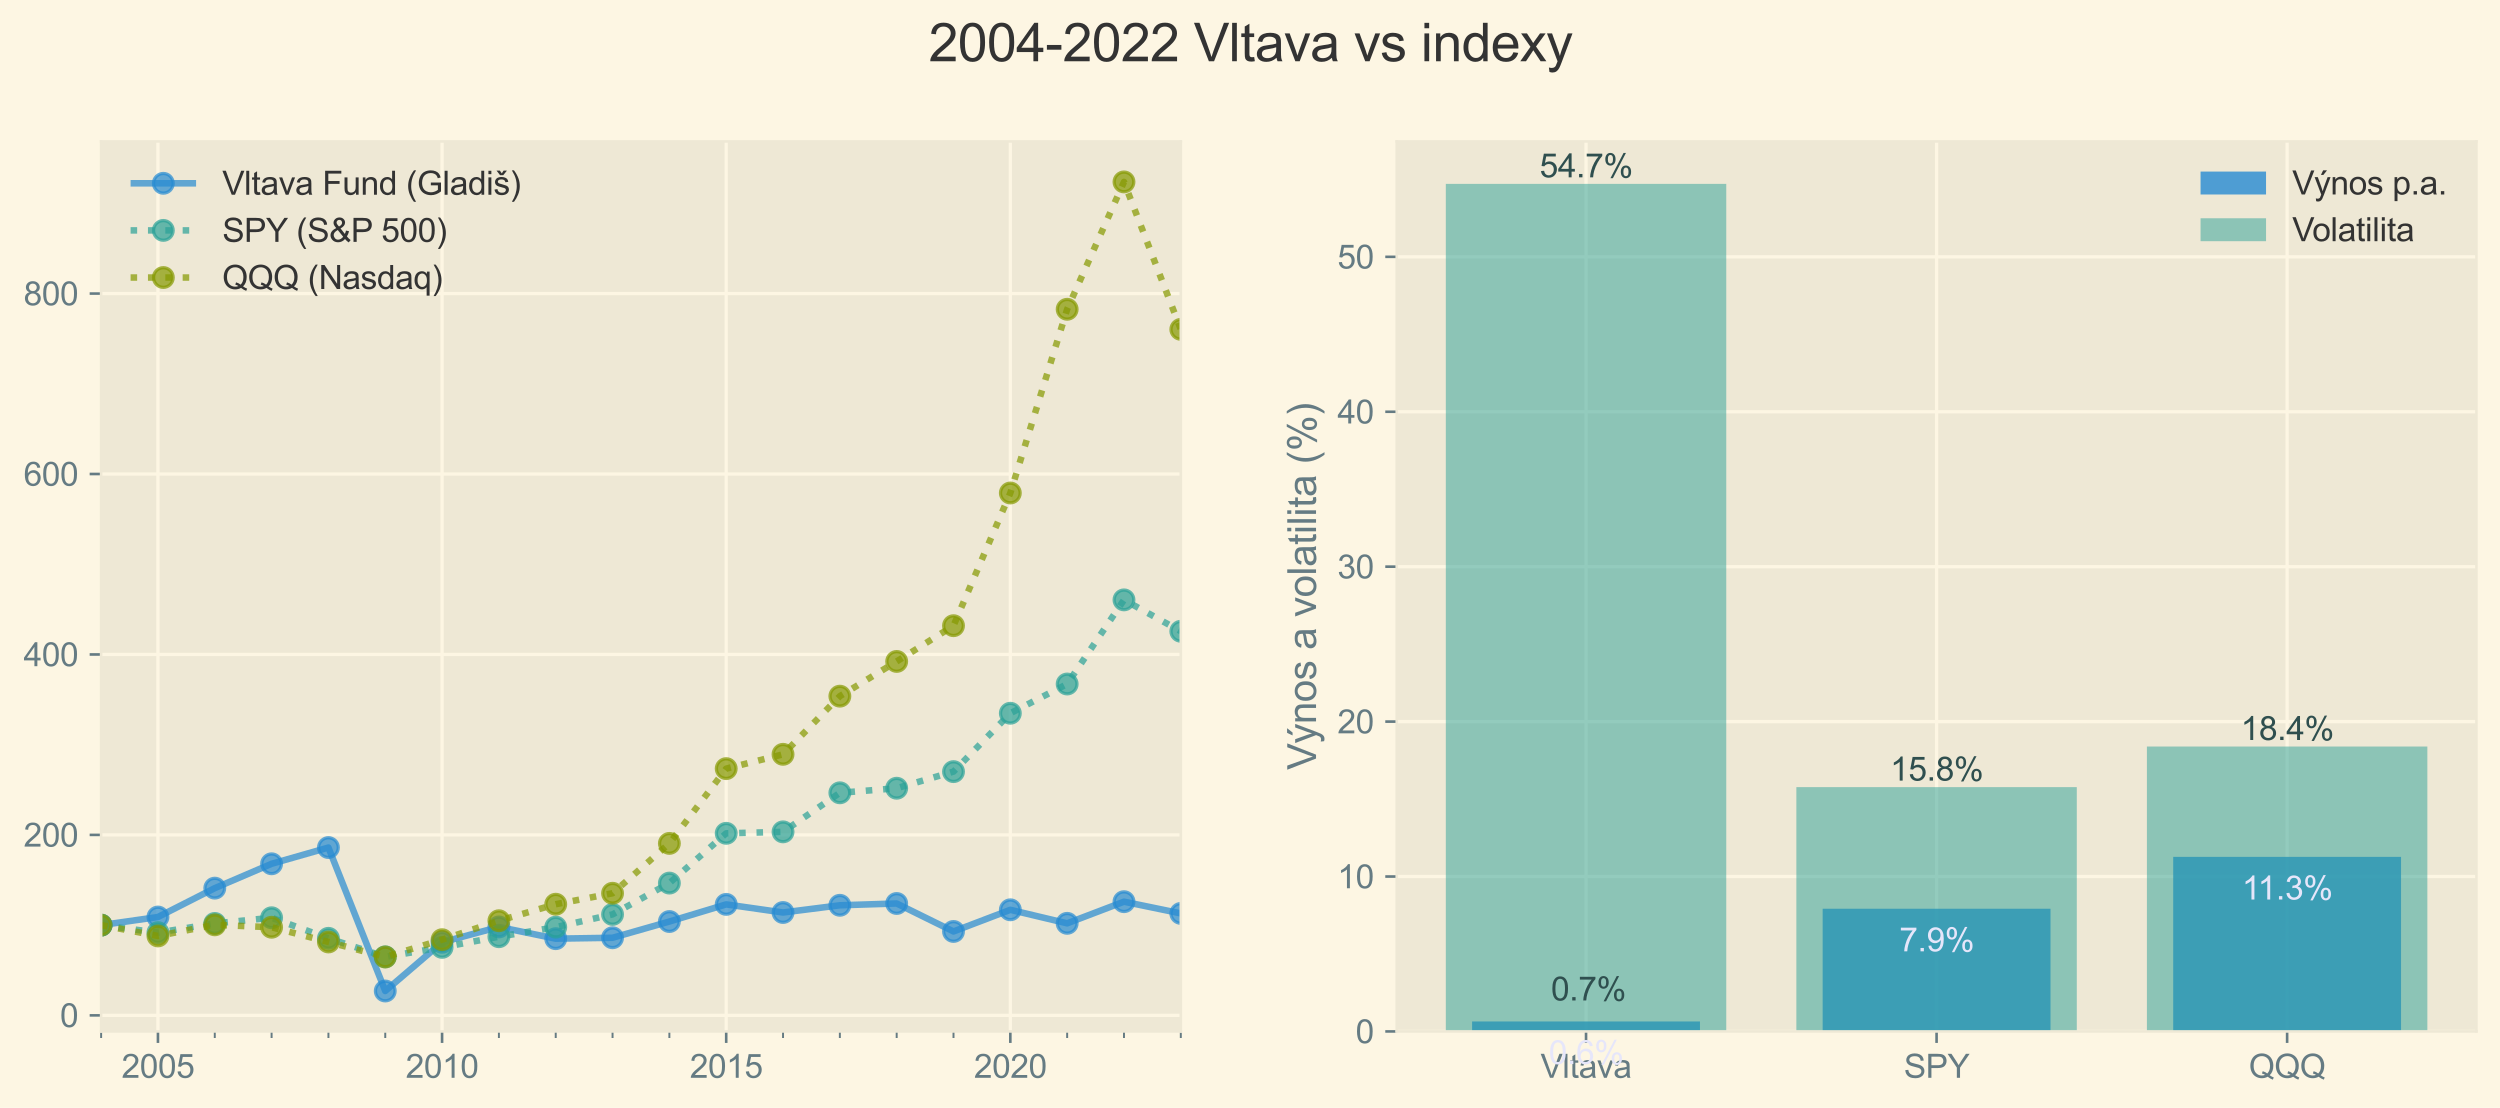
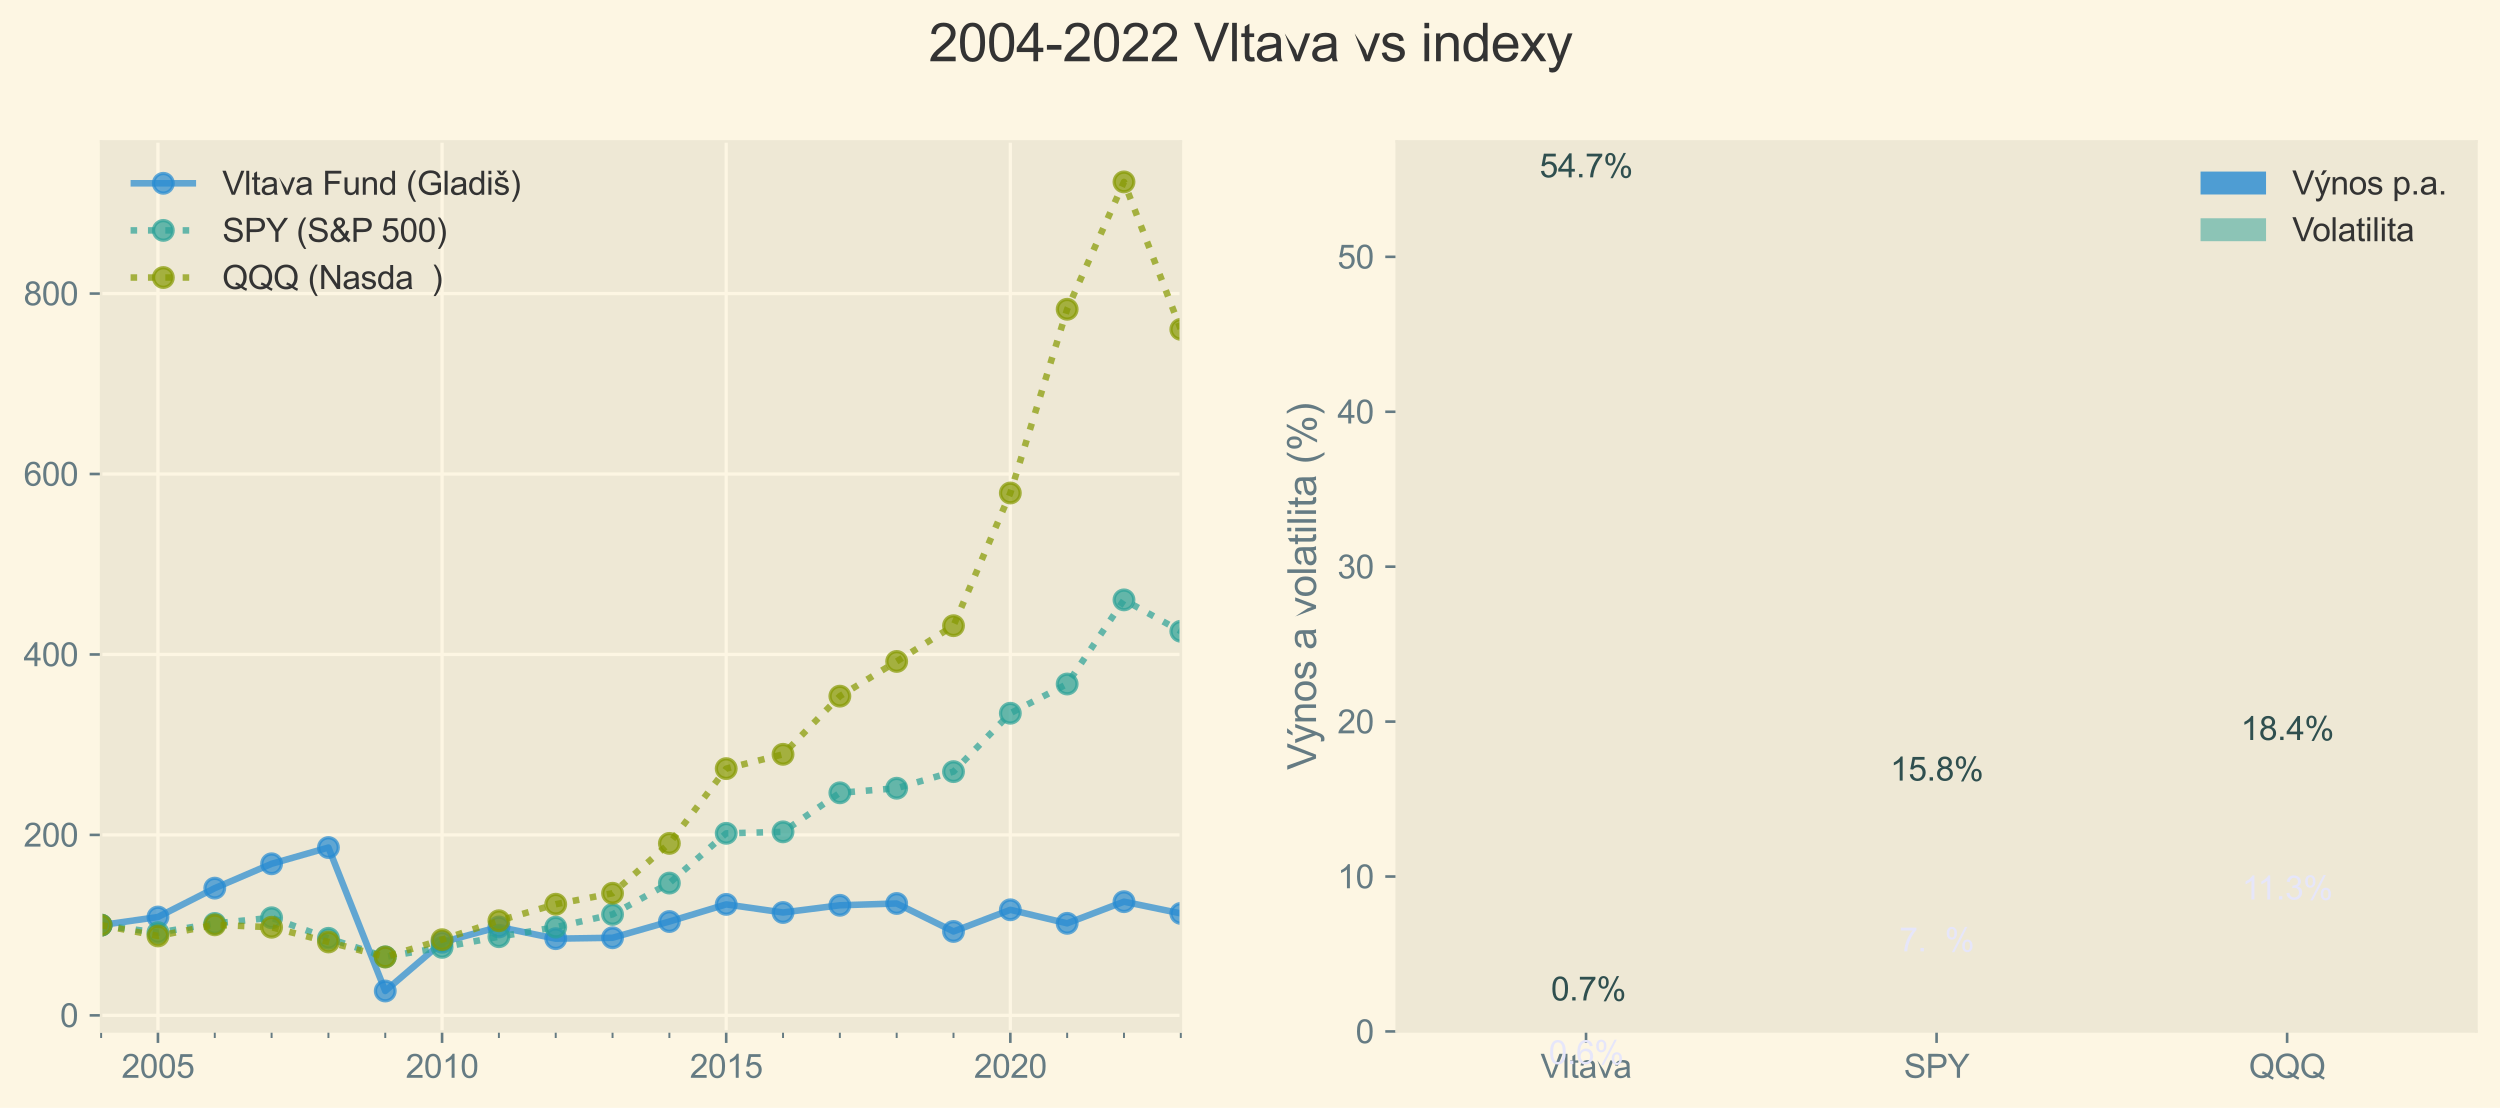
<svg xmlns="http://www.w3.org/2000/svg" xmlns:xlink="http://www.w3.org/1999/xlink" height="338.345pt" version="1.1" viewBox="0 0 763.483 338.345" width="763.483pt">
  <defs>
    <style type="text/css">*{stroke-linecap:butt;stroke-linejoin:round;}</style>
  </defs>
  <g id="figure_1">
    <g id="patch_1">
      <path d="M 0 338.345 L 763.483 338.345 L 763.483 0 L 0 0 z " style="fill:#fdf6e3;" />
    </g>
    <g id="axes_1">
      <g id="patch_2">
        <path d="M 30.883 315 L 360.61 315 L 360.61 43.2 L 30.883 43.2 z " style="fill:#eee8d5;" />
      </g>
      <g id="matplotlib.axis_1">
        <g id="xtick_1">
          <g id="line2d_1">
            <path clip-path="url(#pca4ab2692b)" d="M 48.237 315 L 48.237 43.2 " style="fill:none;stroke:#fdf6e3;" />
          </g>
          <g id="line2d_2">
            <defs>
              <path d="M 0 0 L 0 3.5 " id="m0dde26b089" style="stroke:#657b83;stroke-width:0.8;" />
            </defs>
            <g>
              <use style="fill:#657b83;stroke:#657b83;stroke-width:0.8;" x="48.237" xlink:href="#m0dde26b089" y="315" />
            </g>
          </g>
          <g id="text_1">
            <g style="fill:#657b83;" transform="translate(37.115 329.158)scale(0.1 -0.1)">
              <defs>
                <path d="M 3222 541 L 3222 0 L 194 0 Q 188 203 259 391 Q 375 700 629 1000 Q 884 1300 1366 1694 Q 2113 2306 2375 2664 Q 2638 3022 2638 3341 Q 2638 3675 2398 3904 Q 2159 4134 1775 4134 Q 1369 4134 1125 3890 Q 881 3647 878 3216 L 300 3275 Q 359 3922 746 4261 Q 1134 4600 1788 4600 Q 2447 4600 2831 4234 Q 3216 3869 3216 3328 Q 3216 3053 3103 2787 Q 2991 2522 2730 2228 Q 2469 1934 1863 1422 Q 1356 997 1212 845 Q 1069 694 975 541 L 3222 541 z " id="ArialMT-32" transform="scale(0.016)" />
                <path d="M 266 2259 Q 266 3072 433 3567 Q 600 4063 929 4331 Q 1259 4600 1759 4600 Q 2128 4600 2406 4451 Q 2684 4303 2865 4023 Q 3047 3744 3150 3342 Q 3253 2941 3253 2259 Q 3253 1453 3087 958 Q 2922 463 2592 192 Q 2263 -78 1759 -78 Q 1097 -78 719 397 Q 266 969 266 2259 z M 844 2259 Q 844 1131 1108 757 Q 1372 384 1759 384 Q 2147 384 2411 759 Q 2675 1134 2675 2259 Q 2675 3391 2411 3762 Q 2147 4134 1753 4134 Q 1366 4134 1134 3806 Q 844 3388 844 2259 z " id="ArialMT-30" transform="scale(0.016)" />
                <path d="M 266 1200 L 856 1250 Q 922 819 1161 601 Q 1400 384 1738 384 Q 2144 384 2425 690 Q 2706 997 2706 1503 Q 2706 1984 2436 2262 Q 2166 2541 1728 2541 Q 1456 2541 1237 2417 Q 1019 2294 894 2097 L 366 2166 L 809 4519 L 3088 4519 L 3088 3981 L 1259 3981 L 1013 2750 Q 1425 3038 1878 3038 Q 2478 3038 2890 2622 Q 3303 2206 3303 1553 Q 3303 931 2941 478 Q 2500 -78 1738 -78 Q 1113 -78 717 272 Q 322 622 266 1200 z " id="ArialMT-35" transform="scale(0.016)" />
              </defs>
              <use xlink:href="#ArialMT-32" />
              <use x="55.615" xlink:href="#ArialMT-30" />
              <use x="111.23" xlink:href="#ArialMT-30" />
              <use x="166.846" xlink:href="#ArialMT-35" />
            </g>
          </g>
        </g>
        <g id="xtick_2">
          <g id="line2d_3">
            <path clip-path="url(#pca4ab2692b)" d="M 135.007 315 L 135.007 43.2 " style="fill:none;stroke:#fdf6e3;" />
          </g>
          <g id="line2d_4">
            <g>
              <use style="fill:#657b83;stroke:#657b83;stroke-width:0.8;" x="135.007" xlink:href="#m0dde26b089" y="315" />
            </g>
          </g>
          <g id="text_2">
            <g style="fill:#657b83;" transform="translate(123.885 329.158)scale(0.1 -0.1)">
              <defs>
                <path d="M 2384 0 L 1822 0 L 1822 3584 Q 1619 3391 1289 3197 Q 959 3003 697 2906 L 697 3450 Q 1169 3672 1522 3987 Q 1875 4303 2022 4600 L 2384 4600 L 2384 0 z " id="ArialMT-31" transform="scale(0.016)" />
              </defs>
              <use xlink:href="#ArialMT-32" />
              <use x="55.615" xlink:href="#ArialMT-30" />
              <use x="111.23" xlink:href="#ArialMT-31" />
              <use x="166.846" xlink:href="#ArialMT-30" />
            </g>
          </g>
        </g>
        <g id="xtick_3">
          <g id="line2d_5">
            <path clip-path="url(#pca4ab2692b)" d="M 221.778 315 L 221.778 43.2 " style="fill:none;stroke:#fdf6e3;" />
          </g>
          <g id="line2d_6">
            <g>
              <use style="fill:#657b83;stroke:#657b83;stroke-width:0.8;" x="221.778" xlink:href="#m0dde26b089" y="315" />
            </g>
          </g>
          <g id="text_3">
            <g style="fill:#657b83;" transform="translate(210.656 329.158)scale(0.1 -0.1)">
              <use xlink:href="#ArialMT-32" />
              <use x="55.615" xlink:href="#ArialMT-30" />
              <use x="111.23" xlink:href="#ArialMT-31" />
              <use x="166.846" xlink:href="#ArialMT-35" />
            </g>
          </g>
        </g>
        <g id="xtick_4">
          <g id="line2d_7">
            <path clip-path="url(#pca4ab2692b)" d="M 308.548 315 L 308.548 43.2 " style="fill:none;stroke:#fdf6e3;" />
          </g>
          <g id="line2d_8">
            <g>
              <use style="fill:#657b83;stroke:#657b83;stroke-width:0.8;" x="308.548" xlink:href="#m0dde26b089" y="315" />
            </g>
          </g>
          <g id="text_4">
            <g style="fill:#657b83;" transform="translate(297.426 329.158)scale(0.1 -0.1)">
              <use xlink:href="#ArialMT-32" />
              <use x="55.615" xlink:href="#ArialMT-30" />
              <use x="111.23" xlink:href="#ArialMT-32" />
              <use x="166.846" xlink:href="#ArialMT-30" />
            </g>
          </g>
        </g>
        <g id="xtick_5">
          <g id="line2d_9">
            <defs>
              <path d="M 0 0 L 0 2 " id="m5d9dc3ab95" style="stroke:#657b83;stroke-width:0.6;" />
            </defs>
            <g>
              <use style="fill:#657b83;stroke:#657b83;stroke-width:0.6;" x="30.883" xlink:href="#m5d9dc3ab95" y="315" />
            </g>
          </g>
        </g>
        <g id="xtick_6">
          <g id="line2d_10">
            <g>
              <use style="fill:#657b83;stroke:#657b83;stroke-width:0.6;" x="65.591" xlink:href="#m5d9dc3ab95" y="315" />
            </g>
          </g>
        </g>
        <g id="xtick_7">
          <g id="line2d_11">
            <g>
              <use style="fill:#657b83;stroke:#657b83;stroke-width:0.6;" x="82.945" xlink:href="#m5d9dc3ab95" y="315" />
            </g>
          </g>
        </g>
        <g id="xtick_8">
          <g id="line2d_12">
            <g>
              <use style="fill:#657b83;stroke:#657b83;stroke-width:0.6;" x="100.299" xlink:href="#m5d9dc3ab95" y="315" />
            </g>
          </g>
        </g>
        <g id="xtick_9">
          <g id="line2d_13">
            <g>
              <use style="fill:#657b83;stroke:#657b83;stroke-width:0.6;" x="117.653" xlink:href="#m5d9dc3ab95" y="315" />
            </g>
          </g>
        </g>
        <g id="xtick_10">
          <g id="line2d_14">
            <g>
              <use style="fill:#657b83;stroke:#657b83;stroke-width:0.6;" x="152.361" xlink:href="#m5d9dc3ab95" y="315" />
            </g>
          </g>
        </g>
        <g id="xtick_11">
          <g id="line2d_15">
            <g>
              <use style="fill:#657b83;stroke:#657b83;stroke-width:0.6;" x="169.715" xlink:href="#m5d9dc3ab95" y="315" />
            </g>
          </g>
        </g>
        <g id="xtick_12">
          <g id="line2d_16">
            <g>
              <use style="fill:#657b83;stroke:#657b83;stroke-width:0.6;" x="187.069" xlink:href="#m5d9dc3ab95" y="315" />
            </g>
          </g>
        </g>
        <g id="xtick_13">
          <g id="line2d_17">
            <g>
              <use style="fill:#657b83;stroke:#657b83;stroke-width:0.6;" x="204.423" xlink:href="#m5d9dc3ab95" y="315" />
            </g>
          </g>
        </g>
        <g id="xtick_14">
          <g id="line2d_18">
            <g>
              <use style="fill:#657b83;stroke:#657b83;stroke-width:0.6;" x="239.132" xlink:href="#m5d9dc3ab95" y="315" />
            </g>
          </g>
        </g>
        <g id="xtick_15">
          <g id="line2d_19">
            <g>
              <use style="fill:#657b83;stroke:#657b83;stroke-width:0.6;" x="256.486" xlink:href="#m5d9dc3ab95" y="315" />
            </g>
          </g>
        </g>
        <g id="xtick_16">
          <g id="line2d_20">
            <g>
              <use style="fill:#657b83;stroke:#657b83;stroke-width:0.6;" x="273.84" xlink:href="#m5d9dc3ab95" y="315" />
            </g>
          </g>
        </g>
        <g id="xtick_17">
          <g id="line2d_21">
            <g>
              <use style="fill:#657b83;stroke:#657b83;stroke-width:0.6;" x="291.194" xlink:href="#m5d9dc3ab95" y="315" />
            </g>
          </g>
        </g>
        <g id="xtick_18">
          <g id="line2d_22">
            <g>
              <use style="fill:#657b83;stroke:#657b83;stroke-width:0.6;" x="325.902" xlink:href="#m5d9dc3ab95" y="315" />
            </g>
          </g>
        </g>
        <g id="xtick_19">
          <g id="line2d_23">
            <g>
              <use style="fill:#657b83;stroke:#657b83;stroke-width:0.6;" x="343.256" xlink:href="#m5d9dc3ab95" y="315" />
            </g>
          </g>
        </g>
        <g id="xtick_20">
          <g id="line2d_24">
            <g>
              <use style="fill:#657b83;stroke:#657b83;stroke-width:0.6;" x="360.61" xlink:href="#m5d9dc3ab95" y="315" />
            </g>
          </g>
        </g>
      </g>
      <g id="matplotlib.axis_2">
        <g id="ytick_1">
          <g id="line2d_25">
            <path clip-path="url(#pca4ab2692b)" d="M 30.883 310.085 L 360.61 310.085 " style="fill:none;stroke:#fdf6e3;" />
          </g>
          <g id="line2d_26">
            <defs>
              <path d="M 0 0 L -3.5 0 " id="m8a767f1cdb" style="stroke:#657b83;stroke-width:0.8;" />
            </defs>
            <g>
              <use style="fill:#657b83;stroke:#657b83;stroke-width:0.8;" x="30.883" xlink:href="#m8a767f1cdb" y="310.085" />
            </g>
          </g>
          <g id="text_5">
            <g style="fill:#657b83;" transform="translate(18.322 313.664)scale(0.1 -0.1)">
              <use xlink:href="#ArialMT-30" />
            </g>
          </g>
        </g>
        <g id="ytick_2">
          <g id="line2d_27">
            <path clip-path="url(#pca4ab2692b)" d="M 30.883 254.976 L 360.61 254.976 " style="fill:none;stroke:#fdf6e3;" />
          </g>
          <g id="line2d_28">
            <g>
              <use style="fill:#657b83;stroke:#657b83;stroke-width:0.8;" x="30.883" xlink:href="#m8a767f1cdb" y="254.976" />
            </g>
          </g>
          <g id="text_6">
            <g style="fill:#657b83;" transform="translate(7.2 258.555)scale(0.1 -0.1)">
              <use xlink:href="#ArialMT-32" />
              <use x="55.615" xlink:href="#ArialMT-30" />
              <use x="111.23" xlink:href="#ArialMT-30" />
            </g>
          </g>
        </g>
        <g id="ytick_3">
          <g id="line2d_29">
            <path clip-path="url(#pca4ab2692b)" d="M 30.883 199.868 L 360.61 199.868 " style="fill:none;stroke:#fdf6e3;" />
          </g>
          <g id="line2d_30">
            <g>
              <use style="fill:#657b83;stroke:#657b83;stroke-width:0.8;" x="30.883" xlink:href="#m8a767f1cdb" y="199.868" />
            </g>
          </g>
          <g id="text_7">
            <g style="fill:#657b83;" transform="translate(7.2 203.446)scale(0.1 -0.1)">
              <defs>
                <path d="M 2069 0 L 2069 1097 L 81 1097 L 81 1613 L 2172 4581 L 2631 4581 L 2631 1613 L 3250 1613 L 3250 1097 L 2631 1097 L 2631 0 L 2069 0 z M 2069 1613 L 2069 3678 L 634 1613 L 2069 1613 z " id="ArialMT-34" transform="scale(0.016)" />
              </defs>
              <use xlink:href="#ArialMT-34" />
              <use x="55.615" xlink:href="#ArialMT-30" />
              <use x="111.23" xlink:href="#ArialMT-30" />
            </g>
          </g>
        </g>
        <g id="ytick_4">
          <g id="line2d_31">
            <path clip-path="url(#pca4ab2692b)" d="M 30.883 144.759 L 360.61 144.759 " style="fill:none;stroke:#fdf6e3;" />
          </g>
          <g id="line2d_32">
            <g>
              <use style="fill:#657b83;stroke:#657b83;stroke-width:0.8;" x="30.883" xlink:href="#m8a767f1cdb" y="144.759" />
            </g>
          </g>
          <g id="text_8">
            <g style="fill:#657b83;" transform="translate(7.2 148.338)scale(0.1 -0.1)">
              <defs>
                <path d="M 3184 3459 L 2625 3416 Q 2550 3747 2413 3897 Q 2184 4138 1850 4138 Q 1581 4138 1378 3988 Q 1113 3794 959 3422 Q 806 3050 800 2363 Q 1003 2672 1297 2822 Q 1591 2972 1913 2972 Q 2475 2972 2870 2558 Q 3266 2144 3266 1488 Q 3266 1056 3080 686 Q 2894 316 2569 119 Q 2244 -78 1831 -78 Q 1128 -78 684 439 Q 241 956 241 2144 Q 241 3472 731 4075 Q 1159 4600 1884 4600 Q 2425 4600 2770 4297 Q 3116 3994 3184 3459 z M 888 1484 Q 888 1194 1011 928 Q 1134 663 1356 523 Q 1578 384 1822 384 Q 2178 384 2434 671 Q 2691 959 2691 1453 Q 2691 1928 2437 2201 Q 2184 2475 1800 2475 Q 1419 2475 1153 2201 Q 888 1928 888 1484 z " id="ArialMT-36" transform="scale(0.016)" />
              </defs>
              <use xlink:href="#ArialMT-36" />
              <use x="55.615" xlink:href="#ArialMT-30" />
              <use x="111.23" xlink:href="#ArialMT-30" />
            </g>
          </g>
        </g>
        <g id="ytick_5">
          <g id="line2d_33">
            <path clip-path="url(#pca4ab2692b)" d="M 30.883 89.65 L 360.61 89.65 " style="fill:none;stroke:#fdf6e3;" />
          </g>
          <g id="line2d_34">
            <g>
              <use style="fill:#657b83;stroke:#657b83;stroke-width:0.8;" x="30.883" xlink:href="#m8a767f1cdb" y="89.65" />
            </g>
          </g>
          <g id="text_9">
            <g style="fill:#657b83;" transform="translate(7.2 93.229)scale(0.1 -0.1)">
              <defs>
                <path d="M 1131 2484 Q 781 2613 612 2850 Q 444 3088 444 3419 Q 444 3919 803 4259 Q 1163 4600 1759 4600 Q 2359 4600 2725 4251 Q 3091 3903 3091 3403 Q 3091 3084 2923 2848 Q 2756 2613 2416 2484 Q 2838 2347 3058 2040 Q 3278 1734 3278 1309 Q 3278 722 2862 322 Q 2447 -78 1769 -78 Q 1091 -78 675 323 Q 259 725 259 1325 Q 259 1772 486 2073 Q 713 2375 1131 2484 z M 1019 3438 Q 1019 3113 1228 2906 Q 1438 2700 1772 2700 Q 2097 2700 2305 2904 Q 2513 3109 2513 3406 Q 2513 3716 2298 3927 Q 2084 4138 1766 4138 Q 1444 4138 1231 3931 Q 1019 3725 1019 3438 z M 838 1322 Q 838 1081 952 856 Q 1066 631 1291 507 Q 1516 384 1775 384 Q 2178 384 2440 643 Q 2703 903 2703 1303 Q 2703 1709 2433 1975 Q 2163 2241 1756 2241 Q 1359 2241 1098 1978 Q 838 1716 838 1322 z " id="ArialMT-38" transform="scale(0.016)" />
              </defs>
              <use xlink:href="#ArialMT-38" />
              <use x="55.615" xlink:href="#ArialMT-30" />
              <use x="111.23" xlink:href="#ArialMT-30" />
            </g>
          </g>
        </g>
      </g>
      <g id="line2d_35">
        <path clip-path="url(#pca4ab2692b)" d="M 30.883 282.531 L 48.237 280.051 L 65.591 271.233 L 82.945 263.794 L 100.299 258.834 L 117.653 302.645 L 135.007 287.766 L 152.361 283.082 L 169.715 286.664 L 187.069 286.388 L 204.423 281.429 L 221.778 276.193 L 239.132 278.673 L 256.486 276.469 L 273.84 275.918 L 291.194 284.46 L 308.548 277.847 L 325.902 281.98 L 343.256 275.367 L 360.61 278.949 " style="fill:none;stroke:#268bd2;stroke-opacity:0.7;stroke-width:2;" />
        <defs>
          <path d="M 0 3 C 0.796 3 1.559 2.684 2.121 2.121 C 2.684 1.559 3 0.796 3 0 C 3 -0.796 2.684 -1.559 2.121 -2.121 C 1.559 -2.684 0.796 -3 0 -3 C -0.796 -3 -1.559 -2.684 -2.121 -2.121 C -2.684 -1.559 -3 -0.796 -3 0 C -3 0.796 -2.684 1.559 -2.121 2.121 C -1.559 2.684 -0.796 3 0 3 z " id="m36f16c1834" style="stroke:#268bd2;stroke-opacity:0.7;" />
        </defs>
        <g clip-path="url(#pca4ab2692b)">
          <use style="fill:#268bd2;fill-opacity:0.7;stroke:#268bd2;stroke-opacity:0.7;" x="30.883" xlink:href="#m36f16c1834" y="282.531" />
          <use style="fill:#268bd2;fill-opacity:0.7;stroke:#268bd2;stroke-opacity:0.7;" x="48.237" xlink:href="#m36f16c1834" y="280.051" />
          <use style="fill:#268bd2;fill-opacity:0.7;stroke:#268bd2;stroke-opacity:0.7;" x="65.591" xlink:href="#m36f16c1834" y="271.233" />
          <use style="fill:#268bd2;fill-opacity:0.7;stroke:#268bd2;stroke-opacity:0.7;" x="82.945" xlink:href="#m36f16c1834" y="263.794" />
          <use style="fill:#268bd2;fill-opacity:0.7;stroke:#268bd2;stroke-opacity:0.7;" x="100.299" xlink:href="#m36f16c1834" y="258.834" />
          <use style="fill:#268bd2;fill-opacity:0.7;stroke:#268bd2;stroke-opacity:0.7;" x="117.653" xlink:href="#m36f16c1834" y="302.645" />
          <use style="fill:#268bd2;fill-opacity:0.7;stroke:#268bd2;stroke-opacity:0.7;" x="135.007" xlink:href="#m36f16c1834" y="287.766" />
          <use style="fill:#268bd2;fill-opacity:0.7;stroke:#268bd2;stroke-opacity:0.7;" x="152.361" xlink:href="#m36f16c1834" y="283.082" />
          <use style="fill:#268bd2;fill-opacity:0.7;stroke:#268bd2;stroke-opacity:0.7;" x="169.715" xlink:href="#m36f16c1834" y="286.664" />
          <use style="fill:#268bd2;fill-opacity:0.7;stroke:#268bd2;stroke-opacity:0.7;" x="187.069" xlink:href="#m36f16c1834" y="286.388" />
          <use style="fill:#268bd2;fill-opacity:0.7;stroke:#268bd2;stroke-opacity:0.7;" x="204.423" xlink:href="#m36f16c1834" y="281.429" />
          <use style="fill:#268bd2;fill-opacity:0.7;stroke:#268bd2;stroke-opacity:0.7;" x="221.778" xlink:href="#m36f16c1834" y="276.193" />
          <use style="fill:#268bd2;fill-opacity:0.7;stroke:#268bd2;stroke-opacity:0.7;" x="239.132" xlink:href="#m36f16c1834" y="278.673" />
          <use style="fill:#268bd2;fill-opacity:0.7;stroke:#268bd2;stroke-opacity:0.7;" x="256.486" xlink:href="#m36f16c1834" y="276.469" />
          <use style="fill:#268bd2;fill-opacity:0.7;stroke:#268bd2;stroke-opacity:0.7;" x="273.84" xlink:href="#m36f16c1834" y="275.918" />
          <use style="fill:#268bd2;fill-opacity:0.7;stroke:#268bd2;stroke-opacity:0.7;" x="291.194" xlink:href="#m36f16c1834" y="284.46" />
          <use style="fill:#268bd2;fill-opacity:0.7;stroke:#268bd2;stroke-opacity:0.7;" x="308.548" xlink:href="#m36f16c1834" y="277.847" />
          <use style="fill:#268bd2;fill-opacity:0.7;stroke:#268bd2;stroke-opacity:0.7;" x="325.902" xlink:href="#m36f16c1834" y="281.98" />
          <use style="fill:#268bd2;fill-opacity:0.7;stroke:#268bd2;stroke-opacity:0.7;" x="343.256" xlink:href="#m36f16c1834" y="275.367" />
          <use style="fill:#268bd2;fill-opacity:0.7;stroke:#268bd2;stroke-opacity:0.7;" x="360.61" xlink:href="#m36f16c1834" y="278.949" />
        </g>
      </g>
      <g id="line2d_36">
        <path clip-path="url(#pca4ab2692b)" d="M 30.883 282.531 L 48.237 284.814 L 65.591 282.011 L 82.945 280.279 L 100.299 286.559 L 117.653 292.208 L 135.007 289.323 L 152.361 286.067 L 169.715 283.146 L 187.069 279.255 L 204.423 269.688 L 221.778 254.49 L 239.132 254.042 L 256.486 242.117 L 273.84 240.72 L 291.194 235.647 L 308.548 217.82 L 325.902 208.891 L 343.256 183.197 L 360.61 192.787 " style="fill:none;stroke:#2aa198;stroke-dasharray:2,3.3;stroke-dashoffset:0;stroke-opacity:0.7;stroke-width:2;" />
        <defs>
          <path d="M 0 3 C 0.796 3 1.559 2.684 2.121 2.121 C 2.684 1.559 3 0.796 3 0 C 3 -0.796 2.684 -1.559 2.121 -2.121 C 1.559 -2.684 0.796 -3 0 -3 C -0.796 -3 -1.559 -2.684 -2.121 -2.121 C -2.684 -1.559 -3 -0.796 -3 0 C -3 0.796 -2.684 1.559 -2.121 2.121 C -1.559 2.684 -0.796 3 0 3 z " id="m7bdc984f7c" style="stroke:#2aa198;stroke-opacity:0.7;" />
        </defs>
        <g clip-path="url(#pca4ab2692b)">
          <use style="fill:#2aa198;fill-opacity:0.7;stroke:#2aa198;stroke-opacity:0.7;" x="30.883" xlink:href="#m7bdc984f7c" y="282.531" />
          <use style="fill:#2aa198;fill-opacity:0.7;stroke:#2aa198;stroke-opacity:0.7;" x="48.237" xlink:href="#m7bdc984f7c" y="284.814" />
          <use style="fill:#2aa198;fill-opacity:0.7;stroke:#2aa198;stroke-opacity:0.7;" x="65.591" xlink:href="#m7bdc984f7c" y="282.011" />
          <use style="fill:#2aa198;fill-opacity:0.7;stroke:#2aa198;stroke-opacity:0.7;" x="82.945" xlink:href="#m7bdc984f7c" y="280.279" />
          <use style="fill:#2aa198;fill-opacity:0.7;stroke:#2aa198;stroke-opacity:0.7;" x="100.299" xlink:href="#m7bdc984f7c" y="286.559" />
          <use style="fill:#2aa198;fill-opacity:0.7;stroke:#2aa198;stroke-opacity:0.7;" x="117.653" xlink:href="#m7bdc984f7c" y="292.208" />
          <use style="fill:#2aa198;fill-opacity:0.7;stroke:#2aa198;stroke-opacity:0.7;" x="135.007" xlink:href="#m7bdc984f7c" y="289.323" />
          <use style="fill:#2aa198;fill-opacity:0.7;stroke:#2aa198;stroke-opacity:0.7;" x="152.361" xlink:href="#m7bdc984f7c" y="286.067" />
          <use style="fill:#2aa198;fill-opacity:0.7;stroke:#2aa198;stroke-opacity:0.7;" x="169.715" xlink:href="#m7bdc984f7c" y="283.146" />
          <use style="fill:#2aa198;fill-opacity:0.7;stroke:#2aa198;stroke-opacity:0.7;" x="187.069" xlink:href="#m7bdc984f7c" y="279.255" />
          <use style="fill:#2aa198;fill-opacity:0.7;stroke:#2aa198;stroke-opacity:0.7;" x="204.423" xlink:href="#m7bdc984f7c" y="269.688" />
          <use style="fill:#2aa198;fill-opacity:0.7;stroke:#2aa198;stroke-opacity:0.7;" x="221.778" xlink:href="#m7bdc984f7c" y="254.49" />
          <use style="fill:#2aa198;fill-opacity:0.7;stroke:#2aa198;stroke-opacity:0.7;" x="239.132" xlink:href="#m7bdc984f7c" y="254.042" />
          <use style="fill:#2aa198;fill-opacity:0.7;stroke:#2aa198;stroke-opacity:0.7;" x="256.486" xlink:href="#m7bdc984f7c" y="242.117" />
          <use style="fill:#2aa198;fill-opacity:0.7;stroke:#2aa198;stroke-opacity:0.7;" x="273.84" xlink:href="#m7bdc984f7c" y="240.72" />
          <use style="fill:#2aa198;fill-opacity:0.7;stroke:#2aa198;stroke-opacity:0.7;" x="291.194" xlink:href="#m7bdc984f7c" y="235.647" />
          <use style="fill:#2aa198;fill-opacity:0.7;stroke:#2aa198;stroke-opacity:0.7;" x="308.548" xlink:href="#m7bdc984f7c" y="217.82" />
          <use style="fill:#2aa198;fill-opacity:0.7;stroke:#2aa198;stroke-opacity:0.7;" x="325.902" xlink:href="#m7bdc984f7c" y="208.891" />
          <use style="fill:#2aa198;fill-opacity:0.7;stroke:#2aa198;stroke-opacity:0.7;" x="343.256" xlink:href="#m7bdc984f7c" y="183.197" />
          <use style="fill:#2aa198;fill-opacity:0.7;stroke:#2aa198;stroke-opacity:0.7;" x="360.61" xlink:href="#m7bdc984f7c" y="192.787" />
        </g>
      </g>
      <g id="line2d_37">
        <path clip-path="url(#pca4ab2692b)" d="M 30.883 282.531 L 48.237 285.829 L 65.591 282.435 L 82.945 283.175 L 100.299 287.669 L 117.653 292.259 L 135.007 286.977 L 152.361 281.186 L 169.715 276.143 L 187.069 272.798 L 204.423 257.568 L 221.778 234.733 L 239.132 230.364 L 256.486 212.605 L 273.84 201.999 L 291.194 191.082 L 308.548 150.556 L 325.902 94.452 L 343.256 55.555 L 360.61 100.582 " style="fill:none;stroke:#859900;stroke-dasharray:2,3.3;stroke-dashoffset:0;stroke-opacity:0.7;stroke-width:2;" />
        <defs>
          <path d="M 0 3 C 0.796 3 1.559 2.684 2.121 2.121 C 2.684 1.559 3 0.796 3 0 C 3 -0.796 2.684 -1.559 2.121 -2.121 C 1.559 -2.684 0.796 -3 0 -3 C -0.796 -3 -1.559 -2.684 -2.121 -2.121 C -2.684 -1.559 -3 -0.796 -3 0 C -3 0.796 -2.684 1.559 -2.121 2.121 C -1.559 2.684 -0.796 3 0 3 z " id="ma40aa894b7" style="stroke:#859900;stroke-opacity:0.7;" />
        </defs>
        <g clip-path="url(#pca4ab2692b)">
          <use style="fill:#859900;fill-opacity:0.7;stroke:#859900;stroke-opacity:0.7;" x="30.883" xlink:href="#ma40aa894b7" y="282.531" />
          <use style="fill:#859900;fill-opacity:0.7;stroke:#859900;stroke-opacity:0.7;" x="48.237" xlink:href="#ma40aa894b7" y="285.829" />
          <use style="fill:#859900;fill-opacity:0.7;stroke:#859900;stroke-opacity:0.7;" x="65.591" xlink:href="#ma40aa894b7" y="282.435" />
          <use style="fill:#859900;fill-opacity:0.7;stroke:#859900;stroke-opacity:0.7;" x="82.945" xlink:href="#ma40aa894b7" y="283.175" />
          <use style="fill:#859900;fill-opacity:0.7;stroke:#859900;stroke-opacity:0.7;" x="100.299" xlink:href="#ma40aa894b7" y="287.669" />
          <use style="fill:#859900;fill-opacity:0.7;stroke:#859900;stroke-opacity:0.7;" x="117.653" xlink:href="#ma40aa894b7" y="292.259" />
          <use style="fill:#859900;fill-opacity:0.7;stroke:#859900;stroke-opacity:0.7;" x="135.007" xlink:href="#ma40aa894b7" y="286.977" />
          <use style="fill:#859900;fill-opacity:0.7;stroke:#859900;stroke-opacity:0.7;" x="152.361" xlink:href="#ma40aa894b7" y="281.186" />
          <use style="fill:#859900;fill-opacity:0.7;stroke:#859900;stroke-opacity:0.7;" x="169.715" xlink:href="#ma40aa894b7" y="276.143" />
          <use style="fill:#859900;fill-opacity:0.7;stroke:#859900;stroke-opacity:0.7;" x="187.069" xlink:href="#ma40aa894b7" y="272.798" />
          <use style="fill:#859900;fill-opacity:0.7;stroke:#859900;stroke-opacity:0.7;" x="204.423" xlink:href="#ma40aa894b7" y="257.568" />
          <use style="fill:#859900;fill-opacity:0.7;stroke:#859900;stroke-opacity:0.7;" x="221.778" xlink:href="#ma40aa894b7" y="234.733" />
          <use style="fill:#859900;fill-opacity:0.7;stroke:#859900;stroke-opacity:0.7;" x="239.132" xlink:href="#ma40aa894b7" y="230.364" />
          <use style="fill:#859900;fill-opacity:0.7;stroke:#859900;stroke-opacity:0.7;" x="256.486" xlink:href="#ma40aa894b7" y="212.605" />
          <use style="fill:#859900;fill-opacity:0.7;stroke:#859900;stroke-opacity:0.7;" x="273.84" xlink:href="#ma40aa894b7" y="201.999" />
          <use style="fill:#859900;fill-opacity:0.7;stroke:#859900;stroke-opacity:0.7;" x="291.194" xlink:href="#ma40aa894b7" y="191.082" />
          <use style="fill:#859900;fill-opacity:0.7;stroke:#859900;stroke-opacity:0.7;" x="308.548" xlink:href="#ma40aa894b7" y="150.556" />
          <use style="fill:#859900;fill-opacity:0.7;stroke:#859900;stroke-opacity:0.7;" x="325.902" xlink:href="#ma40aa894b7" y="94.452" />
          <use style="fill:#859900;fill-opacity:0.7;stroke:#859900;stroke-opacity:0.7;" x="343.256" xlink:href="#ma40aa894b7" y="55.555" />
          <use style="fill:#859900;fill-opacity:0.7;stroke:#859900;stroke-opacity:0.7;" x="360.61" xlink:href="#ma40aa894b7" y="100.582" />
        </g>
      </g>
      <g id="patch_3">
        <path d="M 30.883 315 L 30.883 43.2 " style="fill:none;stroke:#eee8d5;stroke-linecap:square;stroke-linejoin:miter;stroke-width:0.8;" />
      </g>
      <g id="patch_4">
        <path d="M 360.61 315 L 360.61 43.2 " style="fill:none;stroke:#eee8d5;stroke-linecap:square;stroke-linejoin:miter;stroke-width:0.8;" />
      </g>
      <g id="patch_5">
        <path d="M 30.883 315 L 360.61 315 " style="fill:none;stroke:#eee8d5;stroke-linecap:square;stroke-linejoin:miter;stroke-width:0.8;" />
      </g>
      <g id="patch_6">
        <path d="M 30.883 43.2 L 360.61 43.2 " style="fill:none;stroke:#eee8d5;stroke-linecap:square;stroke-linejoin:miter;stroke-width:0.8;" />
      </g>
      <g id="legend_1">
        <g id="line2d_38">
          <path d="M 39.883 55.98 L 59.883 55.98 " style="fill:none;stroke:#268bd2;stroke-opacity:0.7;stroke-width:2;" />
        </g>
        <g id="line2d_39">
          <g>
            <use style="fill:#268bd2;fill-opacity:0.7;stroke:#268bd2;stroke-opacity:0.7;" x="49.883" xlink:href="#m36f16c1834" y="55.98" />
          </g>
        </g>
        <g id="text_10">
          <g style="fill:#333333;" transform="translate(67.883 59.48)scale(0.1 -0.1)">
            <defs>
              <path d="M 1803 0 L 28 4581 L 684 4581 L 1875 1253 Q 2019 853 2116 503 Q 2222 878 2363 1253 L 3600 4581 L 4219 4581 L 2425 0 L 1803 0 z " id="ArialMT-56" transform="scale(0.016)" />
              <path d="M 409 0 L 409 4581 L 972 4581 L 972 0 L 409 0 z " id="ArialMT-6c" transform="scale(0.016)" />
              <path d="M 1650 503 L 1731 6 Q 1494 -44 1306 -44 Q 1000 -44 831 53 Q 663 150 594 308 Q 525 466 525 972 L 525 2881 L 113 2881 L 113 3319 L 525 3319 L 525 4141 L 1084 4478 L 1084 3319 L 1650 3319 L 1650 2881 L 1084 2881 L 1084 941 Q 1084 700 1114 631 Q 1144 563 1211 522 Q 1278 481 1403 481 Q 1497 481 1650 503 z " id="ArialMT-74" transform="scale(0.016)" />
              <path d="M 2588 409 Q 2275 144 1986 34 Q 1697 -75 1366 -75 Q 819 -75 525 192 Q 231 459 231 875 Q 231 1119 342 1320 Q 453 1522 633 1644 Q 813 1766 1038 1828 Q 1203 1872 1538 1913 Q 2219 1994 2541 2106 Q 2544 2222 2544 2253 Q 2544 2597 2384 2738 Q 2169 2928 1744 2928 Q 1347 2928 1158 2789 Q 969 2650 878 2297 L 328 2372 Q 403 2725 575 2942 Q 747 3159 1072 3276 Q 1397 3394 1825 3394 Q 2250 3394 2515 3294 Q 2781 3194 2906 3042 Q 3031 2891 3081 2659 Q 3109 2516 3109 2141 L 3109 1391 Q 3109 606 3145 398 Q 3181 191 3288 0 L 2700 0 Q 2613 175 2588 409 z M 2541 1666 Q 2234 1541 1622 1453 Q 1275 1403 1131 1340 Q 988 1278 909 1158 Q 831 1038 831 891 Q 831 666 1001 516 Q 1172 366 1500 366 Q 1825 366 2078 508 Q 2331 650 2450 897 Q 2541 1088 2541 1459 L 2541 1666 z " id="ArialMT-61" transform="scale(0.016)" />
-               <path d="M 1344 0 L 81 3319 L 675 3319 L 1388 1331 Q 1503 1009 1600 663 Q 1675 925 1809 1294 L 2547 3319 L 3125 3319 L 1869 0 L 1344 0 z " id="ArialMT-76" transform="scale(0.016)" />
+               <path d="M 1344 0 L 81 3319 L 1388 1331 Q 1503 1009 1600 663 Q 1675 925 1809 1294 L 2547 3319 L 3125 3319 L 1869 0 L 1344 0 z " id="ArialMT-76" transform="scale(0.016)" />
              <path id="ArialMT-20" transform="scale(0.016)" />
              <path d="M 525 0 L 525 4581 L 3616 4581 L 3616 4041 L 1131 4041 L 1131 2622 L 3281 2622 L 3281 2081 L 1131 2081 L 1131 0 L 525 0 z " id="ArialMT-46" transform="scale(0.016)" />
              <path d="M 2597 0 L 2597 488 Q 2209 -75 1544 -75 Q 1250 -75 995 37 Q 741 150 617 320 Q 494 491 444 738 Q 409 903 409 1263 L 409 3319 L 972 3319 L 972 1478 Q 972 1038 1006 884 Q 1059 663 1231 536 Q 1403 409 1656 409 Q 1909 409 2131 539 Q 2353 669 2445 892 Q 2538 1116 2538 1541 L 2538 3319 L 3100 3319 L 3100 0 L 2597 0 z " id="ArialMT-75" transform="scale(0.016)" />
              <path d="M 422 0 L 422 3319 L 928 3319 L 928 2847 Q 1294 3394 1984 3394 Q 2284 3394 2536 3286 Q 2788 3178 2913 3003 Q 3038 2828 3088 2588 Q 3119 2431 3119 2041 L 3119 0 L 2556 0 L 2556 2019 Q 2556 2363 2490 2533 Q 2425 2703 2258 2804 Q 2091 2906 1866 2906 Q 1506 2906 1245 2678 Q 984 2450 984 1813 L 984 0 L 422 0 z " id="ArialMT-6e" transform="scale(0.016)" />
              <path d="M 2575 0 L 2575 419 Q 2259 -75 1647 -75 Q 1250 -75 917 144 Q 584 363 401 755 Q 219 1147 219 1656 Q 219 2153 384 2558 Q 550 2963 881 3178 Q 1213 3394 1622 3394 Q 1922 3394 2156 3267 Q 2391 3141 2538 2938 L 2538 4581 L 3097 4581 L 3097 0 L 2575 0 z M 797 1656 Q 797 1019 1065 703 Q 1334 388 1700 388 Q 2069 388 2326 689 Q 2584 991 2584 1609 Q 2584 2291 2321 2609 Q 2059 2928 1675 2928 Q 1300 2928 1048 2622 Q 797 2316 797 1656 z " id="ArialMT-64" transform="scale(0.016)" />
              <path d="M 1497 -1347 Q 1031 -759 709 28 Q 388 816 388 1659 Q 388 2403 628 3084 Q 909 3875 1497 4659 L 1900 4659 Q 1522 4009 1400 3731 Q 1209 3300 1100 2831 Q 966 2247 966 1656 Q 966 153 1900 -1347 L 1497 -1347 z " id="ArialMT-28" transform="scale(0.016)" />
              <path d="M 2638 1797 L 2638 2334 L 4578 2338 L 4578 638 Q 4131 281 3656 101 Q 3181 -78 2681 -78 Q 2006 -78 1454 211 Q 903 500 622 1047 Q 341 1594 341 2269 Q 341 2938 620 3517 Q 900 4097 1425 4378 Q 1950 4659 2634 4659 Q 3131 4659 3532 4498 Q 3934 4338 4162 4050 Q 4391 3763 4509 3300 L 3963 3150 Q 3859 3500 3706 3700 Q 3553 3900 3268 4020 Q 2984 4141 2638 4141 Q 2222 4141 1919 4014 Q 1616 3888 1430 3681 Q 1244 3475 1141 3228 Q 966 2803 966 2306 Q 966 1694 1177 1281 Q 1388 869 1791 669 Q 2194 469 2647 469 Q 3041 469 3416 620 Q 3791 772 3984 944 L 3984 1797 L 2638 1797 z " id="ArialMT-47" transform="scale(0.016)" />
              <path d="M 425 3934 L 425 4581 L 988 4581 L 988 3934 L 425 3934 z M 425 0 L 425 3319 L 988 3319 L 988 0 L 425 0 z " id="ArialMT-69" transform="scale(0.016)" />
              <path d="M 197 991 L 753 1078 Q 800 744 1014 566 Q 1228 388 1613 388 Q 2000 388 2187 545 Q 2375 703 2375 916 Q 2375 1106 2209 1216 Q 2094 1291 1634 1406 Q 1016 1563 777 1677 Q 538 1791 414 1992 Q 291 2194 291 2438 Q 291 2659 392 2848 Q 494 3038 669 3163 Q 800 3259 1026 3326 Q 1253 3394 1513 3394 Q 1903 3394 2198 3281 Q 2494 3169 2634 2976 Q 2775 2784 2828 2463 L 2278 2388 Q 2241 2644 2061 2787 Q 1881 2931 1553 2931 Q 1166 2931 1000 2803 Q 834 2675 834 2503 Q 834 2394 903 2306 Q 972 2216 1119 2156 Q 1203 2125 1616 2013 Q 2213 1853 2448 1751 Q 2684 1650 2818 1456 Q 2953 1263 2953 975 Q 2953 694 2789 445 Q 2625 197 2315 61 Q 2006 -75 1616 -75 Q 969 -75 630 194 Q 291 463 197 991 z M 1586 4075 L 1930 4606 L 2567 4606 L 1864 3731 L 1264 3731 L 589 4606 L 1233 4606 L 1586 4075 z " id="ArialMT-161" transform="scale(0.016)" />
              <path d="M 791 -1347 L 388 -1347 Q 1322 153 1322 1656 Q 1322 2244 1188 2822 Q 1081 3291 891 3722 Q 769 4003 388 4659 L 791 4659 Q 1378 3875 1659 3084 Q 1900 2403 1900 1659 Q 1900 816 1576 28 Q 1253 -759 791 -1347 z " id="ArialMT-29" transform="scale(0.016)" />
            </defs>
            <use xlink:href="#ArialMT-56" />
            <use x="66.699" xlink:href="#ArialMT-6c" />
            <use x="88.916" xlink:href="#ArialMT-74" />
            <use x="116.699" xlink:href="#ArialMT-61" />
            <use x="172.314" xlink:href="#ArialMT-76" />
            <use x="222.314" xlink:href="#ArialMT-61" />
            <use x="277.93" xlink:href="#ArialMT-20" />
            <use x="305.713" xlink:href="#ArialMT-46" />
            <use x="366.797" xlink:href="#ArialMT-75" />
            <use x="422.412" xlink:href="#ArialMT-6e" />
            <use x="478.027" xlink:href="#ArialMT-64" />
            <use x="533.643" xlink:href="#ArialMT-20" />
            <use x="561.426" xlink:href="#ArialMT-28" />
            <use x="594.727" xlink:href="#ArialMT-47" />
            <use x="672.51" xlink:href="#ArialMT-6c" />
            <use x="694.727" xlink:href="#ArialMT-61" />
            <use x="750.342" xlink:href="#ArialMT-64" />
            <use x="805.957" xlink:href="#ArialMT-69" />
            <use x="828.174" xlink:href="#ArialMT-161" />
            <use x="878.174" xlink:href="#ArialMT-29" />
          </g>
        </g>
        <g id="line2d_40">
          <path d="M 39.883 70.364 L 59.883 70.364 " style="fill:none;stroke:#2aa198;stroke-dasharray:2,3.3;stroke-dashoffset:0;stroke-opacity:0.7;stroke-width:2;" />
        </g>
        <g id="line2d_41">
          <g>
            <use style="fill:#2aa198;fill-opacity:0.7;stroke:#2aa198;stroke-opacity:0.7;" x="49.883" xlink:href="#m7bdc984f7c" y="70.364" />
          </g>
        </g>
        <g id="text_11">
          <g style="fill:#333333;" transform="translate(67.883 73.864)scale(0.1 -0.1)">
            <defs>
              <path d="M 288 1472 L 859 1522 Q 900 1178 1048 958 Q 1197 738 1509 602 Q 1822 466 2213 466 Q 2559 466 2825 569 Q 3091 672 3220 851 Q 3350 1031 3350 1244 Q 3350 1459 3225 1620 Q 3100 1781 2813 1891 Q 2628 1963 1997 2114 Q 1366 2266 1113 2400 Q 784 2572 623 2826 Q 463 3081 463 3397 Q 463 3744 659 4045 Q 856 4347 1234 4503 Q 1613 4659 2075 4659 Q 2584 4659 2973 4495 Q 3363 4331 3572 4012 Q 3781 3694 3797 3291 L 3216 3247 Q 3169 3681 2898 3903 Q 2628 4125 2100 4125 Q 1550 4125 1298 3923 Q 1047 3722 1047 3438 Q 1047 3191 1225 3031 Q 1400 2872 2139 2705 Q 2878 2538 3153 2413 Q 3553 2228 3743 1945 Q 3934 1663 3934 1294 Q 3934 928 3725 604 Q 3516 281 3123 101 Q 2731 -78 2241 -78 Q 1619 -78 1198 103 Q 778 284 539 648 Q 300 1013 288 1472 z " id="ArialMT-53" transform="scale(0.016)" />
              <path d="M 494 0 L 494 4581 L 2222 4581 Q 2678 4581 2919 4538 Q 3256 4481 3484 4323 Q 3713 4166 3852 3881 Q 3991 3597 3991 3256 Q 3991 2672 3619 2267 Q 3247 1863 2275 1863 L 1100 1863 L 1100 0 L 494 0 z M 1100 2403 L 2284 2403 Q 2872 2403 3119 2622 Q 3366 2841 3366 3238 Q 3366 3525 3220 3729 Q 3075 3934 2838 4000 Q 2684 4041 2272 4041 L 1100 4041 L 1100 2403 z " id="ArialMT-50" transform="scale(0.016)" />
              <path d="M 1784 0 L 1784 1941 L 19 4581 L 756 4581 L 1659 3200 Q 1909 2813 2125 2425 Q 2331 2784 2625 3234 L 3513 4581 L 4219 4581 L 2391 1941 L 2391 0 L 1784 0 z " id="ArialMT-59" transform="scale(0.016)" />
              <path d="M 3041 541 Q 2763 231 2434 76 Q 2106 -78 1725 -78 Q 1022 -78 609 397 Q 275 784 275 1263 Q 275 1688 548 2030 Q 822 2372 1366 2631 Q 1056 2988 953 3209 Q 850 3431 850 3638 Q 850 4050 1173 4354 Q 1497 4659 1988 4659 Q 2456 4659 2754 4371 Q 3053 4084 3053 3681 Q 3053 3028 2188 2566 L 3009 1519 Q 3150 1794 3228 2156 L 3813 2031 Q 3663 1431 3406 1044 Q 3722 625 4122 341 L 3744 -106 Q 3403 113 3041 541 z M 1897 2928 Q 2263 3144 2370 3306 Q 2478 3469 2478 3666 Q 2478 3900 2329 4048 Q 2181 4197 1959 4197 Q 1731 4197 1579 4050 Q 1428 3903 1428 3691 Q 1428 3584 1483 3467 Q 1538 3350 1647 3219 L 1897 2928 z M 2688 984 L 1656 2263 Q 1200 1991 1040 1758 Q 881 1525 881 1297 Q 881 1019 1103 719 Q 1325 419 1731 419 Q 1984 419 2254 576 Q 2525 734 2688 984 z " id="ArialMT-26" transform="scale(0.016)" />
            </defs>
            <use xlink:href="#ArialMT-53" />
            <use x="66.699" xlink:href="#ArialMT-50" />
            <use x="133.398" xlink:href="#ArialMT-59" />
            <use x="198.348" xlink:href="#ArialMT-20" />
            <use x="226.131" xlink:href="#ArialMT-28" />
            <use x="259.432" xlink:href="#ArialMT-53" />
            <use x="326.131" xlink:href="#ArialMT-26" />
            <use x="392.83" xlink:href="#ArialMT-50" />
            <use x="457.779" xlink:href="#ArialMT-20" />
            <use x="485.562" xlink:href="#ArialMT-35" />
            <use x="541.178" xlink:href="#ArialMT-30" />
            <use x="596.793" xlink:href="#ArialMT-30" />
            <use x="652.408" xlink:href="#ArialMT-29" />
          </g>
        </g>
        <g id="line2d_42">
          <path d="M 39.883 84.755 L 59.883 84.755 " style="fill:none;stroke:#859900;stroke-dasharray:2,3.3;stroke-dashoffset:0;stroke-opacity:0.7;stroke-width:2;" />
        </g>
        <g id="line2d_43">
          <g>
            <use style="fill:#859900;fill-opacity:0.7;stroke:#859900;stroke-opacity:0.7;" x="49.883" xlink:href="#ma40aa894b7" y="84.755" />
          </g>
        </g>
        <g id="text_12">
          <g style="fill:#333333;" transform="translate(67.883 88.255)scale(0.1 -0.1)">
            <defs>
              <path d="M 3966 491 Q 4388 200 4744 66 L 4566 -356 Q 4072 -178 3581 206 Q 3072 -78 2456 -78 Q 1834 -78 1328 222 Q 822 522 548 1065 Q 275 1609 275 2291 Q 275 2969 550 3525 Q 825 4081 1333 4372 Q 1841 4663 2469 4663 Q 3103 4663 3612 4361 Q 4122 4059 4389 3517 Q 4656 2975 4656 2294 Q 4656 1728 4484 1276 Q 4313 825 3966 491 z M 2631 1266 Q 3156 1119 3497 828 Q 4031 1316 4031 2294 Q 4031 2850 3842 3265 Q 3653 3681 3289 3911 Q 2925 4141 2472 4141 Q 1794 4141 1347 3677 Q 900 3213 900 2291 Q 900 1397 1342 919 Q 1784 441 2472 441 Q 2797 441 3084 563 Q 2800 747 2484 825 L 2631 1266 z " id="ArialMT-51" transform="scale(0.016)" />
              <path d="M 488 0 L 488 4581 L 1109 4581 L 3516 984 L 3516 4581 L 4097 4581 L 4097 0 L 3475 0 L 1069 3600 L 1069 0 L 488 0 z " id="ArialMT-4e" transform="scale(0.016)" />
              <path d="M 197 991 L 753 1078 Q 800 744 1014 566 Q 1228 388 1613 388 Q 2000 388 2187 545 Q 2375 703 2375 916 Q 2375 1106 2209 1216 Q 2094 1291 1634 1406 Q 1016 1563 777 1677 Q 538 1791 414 1992 Q 291 2194 291 2438 Q 291 2659 392 2848 Q 494 3038 669 3163 Q 800 3259 1026 3326 Q 1253 3394 1513 3394 Q 1903 3394 2198 3281 Q 2494 3169 2634 2976 Q 2775 2784 2828 2463 L 2278 2388 Q 2241 2644 2061 2787 Q 1881 2931 1553 2931 Q 1166 2931 1000 2803 Q 834 2675 834 2503 Q 834 2394 903 2306 Q 972 2216 1119 2156 Q 1203 2125 1616 2013 Q 2213 1853 2448 1751 Q 2684 1650 2818 1456 Q 2953 1263 2953 975 Q 2953 694 2789 445 Q 2625 197 2315 61 Q 2006 -75 1616 -75 Q 969 -75 630 194 Q 291 463 197 991 z " id="ArialMT-73" transform="scale(0.016)" />
-               <path d="M 2538 -1272 L 2538 353 Q 2406 169 2170 47 Q 1934 -75 1669 -75 Q 1078 -75 651 397 Q 225 869 225 1691 Q 225 2191 398 2587 Q 572 2984 901 3189 Q 1231 3394 1625 3394 Q 2241 3394 2594 2875 L 2594 3319 L 3100 3319 L 3100 -1272 L 2538 -1272 z M 803 1669 Q 803 1028 1072 708 Q 1341 388 1716 388 Q 2075 388 2334 692 Q 2594 997 2594 1619 Q 2594 2281 2320 2615 Q 2047 2950 1678 2950 Q 1313 2950 1058 2639 Q 803 2328 803 1669 z " id="ArialMT-71" transform="scale(0.016)" />
            </defs>
            <use xlink:href="#ArialMT-51" />
            <use x="77.783" xlink:href="#ArialMT-51" />
            <use x="155.566" xlink:href="#ArialMT-51" />
            <use x="233.35" xlink:href="#ArialMT-20" />
            <use x="261.133" xlink:href="#ArialMT-28" />
            <use x="294.434" xlink:href="#ArialMT-4e" />
            <use x="366.65" xlink:href="#ArialMT-61" />
            <use x="422.266" xlink:href="#ArialMT-73" />
            <use x="472.266" xlink:href="#ArialMT-64" />
            <use x="527.881" xlink:href="#ArialMT-61" />
            <use x="583.496" xlink:href="#ArialMT-71" />
            <use x="639.111" xlink:href="#ArialMT-29" />
          </g>
        </g>
      </g>
    </g>
    <g id="axes_2">
      <g id="patch_7">
        <path d="M 426.556 315 L 756.283 315 L 756.283 43.2 L 426.556 43.2 z " style="fill:#eee8d5;" />
      </g>
      <g id="matplotlib.axis_3">
        <g id="xtick_21">
          <g id="line2d_44">
            <path clip-path="url(#p22fb6e745a)" d="M 484.365 315 L 484.365 43.2 " style="fill:none;stroke:#fdf6e3;" />
          </g>
          <g id="line2d_45">
            <g>
              <use style="fill:#657b83;stroke:#657b83;stroke-width:0.8;" x="484.365" xlink:href="#m0dde26b089" y="315" />
            </g>
          </g>
          <g id="text_13">
            <g style="fill:#657b83;" transform="translate(470.469 329.158)scale(0.1 -0.1)">
              <use xlink:href="#ArialMT-56" />
              <use x="66.699" xlink:href="#ArialMT-6c" />
              <use x="88.916" xlink:href="#ArialMT-74" />
              <use x="116.699" xlink:href="#ArialMT-61" />
              <use x="172.314" xlink:href="#ArialMT-76" />
              <use x="222.314" xlink:href="#ArialMT-61" />
            </g>
          </g>
        </g>
        <g id="xtick_22">
          <g id="line2d_46">
            <path clip-path="url(#p22fb6e745a)" d="M 591.419 315 L 591.419 43.2 " style="fill:none;stroke:#fdf6e3;" />
          </g>
          <g id="line2d_47">
            <g>
              <use style="fill:#657b83;stroke:#657b83;stroke-width:0.8;" x="591.419" xlink:href="#m0dde26b089" y="315" />
            </g>
          </g>
          <g id="text_14">
            <g style="fill:#657b83;" transform="translate(581.414 329.158)scale(0.1 -0.1)">
              <use xlink:href="#ArialMT-53" />
              <use x="66.699" xlink:href="#ArialMT-50" />
              <use x="133.398" xlink:href="#ArialMT-59" />
            </g>
          </g>
        </g>
        <g id="xtick_23">
          <g id="line2d_48">
            <path clip-path="url(#p22fb6e745a)" d="M 698.473 315 L 698.473 43.2 " style="fill:none;stroke:#fdf6e3;" />
          </g>
          <g id="line2d_49">
            <g>
              <use style="fill:#657b83;stroke:#657b83;stroke-width:0.8;" x="698.473" xlink:href="#m0dde26b089" y="315" />
            </g>
          </g>
          <g id="text_15">
            <g style="fill:#657b83;" transform="translate(686.806 329.158)scale(0.1 -0.1)">
              <use xlink:href="#ArialMT-51" />
              <use x="77.783" xlink:href="#ArialMT-51" />
              <use x="155.566" xlink:href="#ArialMT-51" />
            </g>
          </g>
        </g>
      </g>
      <g id="matplotlib.axis_4">
        <g id="ytick_6">
          <g id="line2d_50">
            <path clip-path="url(#p22fb6e745a)" d="M 426.556 315 L 756.283 315 " style="fill:none;stroke:#fdf6e3;" />
          </g>
          <g id="line2d_51">
            <g>
              <use style="fill:#657b83;stroke:#657b83;stroke-width:0.8;" x="426.556" xlink:href="#m8a767f1cdb" y="315" />
            </g>
          </g>
          <g id="text_16">
            <g style="fill:#657b83;" transform="translate(413.995 318.579)scale(0.1 -0.1)">
              <use xlink:href="#ArialMT-30" />
            </g>
          </g>
        </g>
        <g id="ytick_7">
          <g id="line2d_52">
            <path clip-path="url(#p22fb6e745a)" d="M 426.556 267.686 L 756.283 267.686 " style="fill:none;stroke:#fdf6e3;" />
          </g>
          <g id="line2d_53">
            <g>
              <use style="fill:#657b83;stroke:#657b83;stroke-width:0.8;" x="426.556" xlink:href="#m8a767f1cdb" y="267.686" />
            </g>
          </g>
          <g id="text_17">
            <g style="fill:#657b83;" transform="translate(408.434 271.265)scale(0.1 -0.1)">
              <use xlink:href="#ArialMT-31" />
              <use x="55.615" xlink:href="#ArialMT-30" />
            </g>
          </g>
        </g>
        <g id="ytick_8">
          <g id="line2d_54">
            <path clip-path="url(#p22fb6e745a)" d="M 426.556 220.372 L 756.283 220.372 " style="fill:none;stroke:#fdf6e3;" />
          </g>
          <g id="line2d_55">
            <g>
              <use style="fill:#657b83;stroke:#657b83;stroke-width:0.8;" x="426.556" xlink:href="#m8a767f1cdb" y="220.372" />
            </g>
          </g>
          <g id="text_18">
            <g style="fill:#657b83;" transform="translate(408.434 223.951)scale(0.1 -0.1)">
              <use xlink:href="#ArialMT-32" />
              <use x="55.615" xlink:href="#ArialMT-30" />
            </g>
          </g>
        </g>
        <g id="ytick_9">
          <g id="line2d_56">
            <path clip-path="url(#p22fb6e745a)" d="M 426.556 173.058 L 756.283 173.058 " style="fill:none;stroke:#fdf6e3;" />
          </g>
          <g id="line2d_57">
            <g>
              <use style="fill:#657b83;stroke:#657b83;stroke-width:0.8;" x="426.556" xlink:href="#m8a767f1cdb" y="173.058" />
            </g>
          </g>
          <g id="text_19">
            <g style="fill:#657b83;" transform="translate(408.434 176.637)scale(0.1 -0.1)">
              <defs>
                <path d="M 269 1209 L 831 1284 Q 928 806 1161 595 Q 1394 384 1728 384 Q 2125 384 2398 659 Q 2672 934 2672 1341 Q 2672 1728 2419 1979 Q 2166 2231 1775 2231 Q 1616 2231 1378 2169 L 1441 2663 Q 1497 2656 1531 2656 Q 1891 2656 2178 2843 Q 2466 3031 2466 3422 Q 2466 3731 2256 3934 Q 2047 4138 1716 4138 Q 1388 4138 1169 3931 Q 950 3725 888 3313 L 325 3413 Q 428 3978 793 4289 Q 1159 4600 1703 4600 Q 2078 4600 2393 4439 Q 2709 4278 2876 4000 Q 3044 3722 3044 3409 Q 3044 3113 2884 2869 Q 2725 2625 2413 2481 Q 2819 2388 3044 2092 Q 3269 1797 3269 1353 Q 3269 753 2831 336 Q 2394 -81 1725 -81 Q 1122 -81 723 278 Q 325 638 269 1209 z " id="ArialMT-33" transform="scale(0.016)" />
              </defs>
              <use xlink:href="#ArialMT-33" />
              <use x="55.615" xlink:href="#ArialMT-30" />
            </g>
          </g>
        </g>
        <g id="ytick_10">
          <g id="line2d_58">
            <path clip-path="url(#p22fb6e745a)" d="M 426.556 125.745 L 756.283 125.745 " style="fill:none;stroke:#fdf6e3;" />
          </g>
          <g id="line2d_59">
            <g>
              <use style="fill:#657b83;stroke:#657b83;stroke-width:0.8;" x="426.556" xlink:href="#m8a767f1cdb" y="125.745" />
            </g>
          </g>
          <g id="text_20">
            <g style="fill:#657b83;" transform="translate(408.434 129.323)scale(0.1 -0.1)">
              <use xlink:href="#ArialMT-34" />
              <use x="55.615" xlink:href="#ArialMT-30" />
            </g>
          </g>
        </g>
        <g id="ytick_11">
          <g id="line2d_60">
            <path clip-path="url(#p22fb6e745a)" d="M 426.556 78.431 L 756.283 78.431 " style="fill:none;stroke:#fdf6e3;" />
          </g>
          <g id="line2d_61">
            <g>
              <use style="fill:#657b83;stroke:#657b83;stroke-width:0.8;" x="426.556" xlink:href="#m8a767f1cdb" y="78.431" />
            </g>
          </g>
          <g id="text_21">
            <g style="fill:#657b83;" transform="translate(408.434 82.01)scale(0.1 -0.1)">
              <use xlink:href="#ArialMT-35" />
              <use x="55.615" xlink:href="#ArialMT-30" />
            </g>
          </g>
        </g>
        <g id="text_22">
          <g style="fill:#657b83;" transform="translate(401.908 235.119)rotate(-90)scale(0.12 -0.12)">
            <defs>
              <path d="M 397 -1278 L 334 -750 Q 519 -800 656 -800 Q 844 -800 956 -737 Q 1069 -675 1141 -563 Q 1194 -478 1313 -144 Q 1328 -97 1363 -6 L 103 3319 L 709 3319 L 1400 1397 Q 1534 1031 1641 628 Q 1738 1016 1872 1384 L 2581 3319 L 3144 3319 L 1881 -56 Q 1678 -603 1566 -809 Q 1416 -1088 1222 -1217 Q 1028 -1347 759 -1347 Q 597 -1347 397 -1278 z M 1310 3731 L 1725 4606 L 2463 4606 L 1775 3731 L 1310 3731 z " id="ArialMT-fd" transform="scale(0.016)" />
              <path d="M 213 1659 Q 213 2581 725 3025 Q 1153 3394 1769 3394 Q 2453 3394 2887 2945 Q 3322 2497 3322 1706 Q 3322 1066 3130 698 Q 2938 331 2570 128 Q 2203 -75 1769 -75 Q 1072 -75 642 372 Q 213 819 213 1659 z M 791 1659 Q 791 1022 1069 705 Q 1347 388 1769 388 Q 2188 388 2466 706 Q 2744 1025 2744 1678 Q 2744 2294 2464 2611 Q 2184 2928 1769 2928 Q 1347 2928 1069 2612 Q 791 2297 791 1659 z " id="ArialMT-6f" transform="scale(0.016)" />
              <path d="M 372 3481 Q 372 3972 619 4315 Q 866 4659 1334 4659 Q 1766 4659 2048 4351 Q 2331 4044 2331 3447 Q 2331 2866 2045 2552 Q 1759 2238 1341 2238 Q 925 2238 648 2547 Q 372 2856 372 3481 z M 1350 4272 Q 1141 4272 1002 4090 Q 863 3909 863 3425 Q 863 2984 1003 2804 Q 1144 2625 1350 2625 Q 1563 2625 1702 2806 Q 1841 2988 1841 3469 Q 1841 3913 1700 4092 Q 1559 4272 1350 4272 z M 1353 -169 L 3859 4659 L 4316 4659 L 1819 -169 L 1353 -169 z M 3334 1075 Q 3334 1569 3581 1911 Q 3828 2253 4300 2253 Q 4731 2253 5014 1945 Q 5297 1638 5297 1041 Q 5297 459 5011 145 Q 4725 -169 4303 -169 Q 3888 -169 3611 142 Q 3334 453 3334 1075 z M 4316 1866 Q 4103 1866 3964 1684 Q 3825 1503 3825 1019 Q 3825 581 3965 400 Q 4106 219 4313 219 Q 4528 219 4667 400 Q 4806 581 4806 1063 Q 4806 1506 4665 1686 Q 4525 1866 4316 1866 z " id="ArialMT-25" transform="scale(0.016)" />
            </defs>
            <use xlink:href="#ArialMT-56" />
            <use x="66.699" xlink:href="#ArialMT-fd" />
            <use x="116.699" xlink:href="#ArialMT-6e" />
            <use x="172.314" xlink:href="#ArialMT-6f" />
            <use x="227.93" xlink:href="#ArialMT-73" />
            <use x="277.93" xlink:href="#ArialMT-20" />
            <use x="305.713" xlink:href="#ArialMT-61" />
            <use x="361.328" xlink:href="#ArialMT-20" />
            <use x="389.111" xlink:href="#ArialMT-76" />
            <use x="439.111" xlink:href="#ArialMT-6f" />
            <use x="494.727" xlink:href="#ArialMT-6c" />
            <use x="516.943" xlink:href="#ArialMT-61" />
            <use x="572.559" xlink:href="#ArialMT-74" />
            <use x="600.342" xlink:href="#ArialMT-69" />
            <use x="622.559" xlink:href="#ArialMT-6c" />
            <use x="644.775" xlink:href="#ArialMT-69" />
            <use x="666.992" xlink:href="#ArialMT-74" />
            <use x="694.775" xlink:href="#ArialMT-61" />
            <use x="750.391" xlink:href="#ArialMT-20" />
            <use x="778.174" xlink:href="#ArialMT-28" />
            <use x="811.475" xlink:href="#ArialMT-25" />
            <use x="900.391" xlink:href="#ArialMT-29" />
          </g>
        </g>
      </g>
      <g id="patch_8">
        <path clip-path="url(#p22fb6e745a)" d="M 449.572 315 L 519.158 315 L 519.158 311.947 L 449.572 311.947 z " style="fill:#268bd2;opacity:0.8;" />
      </g>
      <g id="patch_9">
        <path clip-path="url(#p22fb6e745a)" d="M 556.627 315 L 626.212 315 L 626.212 277.517 L 556.627 277.517 z " style="fill:#268bd2;opacity:0.8;" />
      </g>
      <g id="patch_10">
        <path clip-path="url(#p22fb6e745a)" d="M 663.681 315 L 733.266 315 L 733.266 261.689 L 663.681 261.689 z " style="fill:#268bd2;opacity:0.8;" />
      </g>
      <g id="patch_11">
        <path clip-path="url(#p22fb6e745a)" d="M 441.543 315 L 527.187 315 L 527.187 56.143 L 441.543 56.143 z " style="fill:#2aa198;opacity:0.5;" />
      </g>
      <g id="patch_12">
        <path clip-path="url(#p22fb6e745a)" d="M 548.597 315 L 634.241 315 L 634.241 240.376 L 548.597 240.376 z " style="fill:#2aa198;opacity:0.5;" />
      </g>
      <g id="patch_13">
-         <path clip-path="url(#p22fb6e745a)" d="M 655.652 315 L 741.295 315 L 741.295 227.985 L 655.652 227.985 z " style="fill:#2aa198;opacity:0.5;" />
-       </g>
+         </g>
      <g id="patch_14">
        <path d="M 426.556 315 L 426.556 43.2 " style="fill:none;stroke:#eee8d5;stroke-linecap:square;stroke-linejoin:miter;stroke-width:0.8;" />
      </g>
      <g id="patch_15">
        <path d="M 756.283 315 L 756.283 43.2 " style="fill:none;stroke:#eee8d5;stroke-linecap:square;stroke-linejoin:miter;stroke-width:0.8;" />
      </g>
      <g id="patch_16">
        <path d="M 426.556 315 L 756.283 315 " style="fill:none;stroke:#eee8d5;stroke-linecap:square;stroke-linejoin:miter;stroke-width:0.8;" />
      </g>
      <g id="patch_17">
        <path d="M 426.556 43.2 L 756.283 43.2 " style="fill:none;stroke:#eee8d5;stroke-linecap:square;stroke-linejoin:miter;stroke-width:0.8;" />
      </g>
      <g id="text_23">
        <g style="fill:#2f4f4f;" transform="translate(473.659 305.537)scale(0.1 -0.1)">
          <defs>
            <path d="M 581 0 L 581 641 L 1222 641 L 1222 0 L 581 0 z " id="ArialMT-2e" transform="scale(0.016)" />
            <path d="M 303 3981 L 303 4522 L 3269 4522 L 3269 4084 Q 2831 3619 2401 2847 Q 1972 2075 1738 1259 Q 1569 684 1522 0 L 944 0 Q 953 541 1156 1306 Q 1359 2072 1739 2783 Q 2119 3494 2547 3981 L 303 3981 z " id="ArialMT-37" transform="scale(0.016)" />
          </defs>
          <use xlink:href="#ArialMT-30" />
          <use x="55.615" xlink:href="#ArialMT-2e" />
          <use x="83.398" xlink:href="#ArialMT-37" />
          <use x="139.014" xlink:href="#ArialMT-25" />
        </g>
      </g>
      <g id="text_24">
        <g style="fill:#e6e6fa;" transform="translate(472.969 324.959)scale(0.1 -0.1)">
          <use xlink:href="#ArialMT-30" />
          <use x="55.615" xlink:href="#ArialMT-2e" />
          <use x="83.398" xlink:href="#ArialMT-36" />
          <use x="139.014" xlink:href="#ArialMT-25" />
        </g>
      </g>
      <g id="text_25">
        <g style="fill:#e6e6fa;" transform="translate(580.023 290.53)scale(0.1 -0.1)">
          <defs>
-             <path d="M 350 1059 L 891 1109 Q 959 728 1153 556 Q 1347 384 1650 384 Q 1909 384 2104 503 Q 2300 622 2425 820 Q 2550 1019 2634 1356 Q 2719 1694 2719 2044 Q 2719 2081 2716 2156 Q 2547 1888 2255 1720 Q 1963 1553 1622 1553 Q 1053 1553 659 1965 Q 266 2378 266 3053 Q 266 3750 677 4175 Q 1088 4600 1706 4600 Q 2153 4600 2523 4359 Q 2894 4119 3086 3673 Q 3278 3228 3278 2384 Q 3278 1506 3087 986 Q 2897 466 2520 194 Q 2144 -78 1638 -78 Q 1100 -78 759 220 Q 419 519 350 1059 z M 2653 3081 Q 2653 3566 2395 3850 Q 2138 4134 1775 4134 Q 1400 4134 1122 3828 Q 844 3522 844 3034 Q 844 2597 1108 2323 Q 1372 2050 1759 2050 Q 2150 2050 2401 2323 Q 2653 2597 2653 3081 z " id="ArialMT-39" transform="scale(0.016)" />
-           </defs>
+             </defs>
          <use xlink:href="#ArialMT-37" />
          <use x="55.615" xlink:href="#ArialMT-2e" />
          <use x="83.398" xlink:href="#ArialMT-39" />
          <use x="139.014" xlink:href="#ArialMT-25" />
        </g>
      </g>
      <g id="text_26">
        <g style="fill:#e6e6fa;" transform="translate(684.666 274.701)scale(0.1 -0.1)">
          <use xlink:href="#ArialMT-31" />
          <use x="48.24" xlink:href="#ArialMT-31" />
          <use x="103.855" xlink:href="#ArialMT-2e" />
          <use x="131.639" xlink:href="#ArialMT-33" />
          <use x="187.254" xlink:href="#ArialMT-25" />
        </g>
      </g>
      <g id="text_27">
        <g style="fill:#2f4f4f;" transform="translate(470.188 54.155)scale(0.1 -0.1)">
          <use xlink:href="#ArialMT-35" />
          <use x="55.615" xlink:href="#ArialMT-34" />
          <use x="111.23" xlink:href="#ArialMT-2e" />
          <use x="139.014" xlink:href="#ArialMT-37" />
          <use x="194.629" xlink:href="#ArialMT-25" />
        </g>
      </g>
      <g id="text_28">
        <g style="fill:#2f4f4f;" transform="translate(577.243 238.389)scale(0.1 -0.1)">
          <use xlink:href="#ArialMT-31" />
          <use x="55.615" xlink:href="#ArialMT-35" />
          <use x="111.23" xlink:href="#ArialMT-2e" />
          <use x="139.014" xlink:href="#ArialMT-38" />
          <use x="194.629" xlink:href="#ArialMT-25" />
        </g>
      </g>
      <g id="text_29">
        <g style="fill:#2f4f4f;" transform="translate(684.297 225.998)scale(0.1 -0.1)">
          <use xlink:href="#ArialMT-31" />
          <use x="55.615" xlink:href="#ArialMT-38" />
          <use x="111.23" xlink:href="#ArialMT-2e" />
          <use x="139.014" xlink:href="#ArialMT-34" />
          <use x="194.629" xlink:href="#ArialMT-25" />
        </g>
      </g>
      <g id="legend_2">
        <g id="patch_18">
          <path d="M 672.034 59.397 L 692.034 59.397 L 692.034 52.397 L 672.034 52.397 z " style="fill:#268bd2;opacity:0.8;" />
        </g>
        <g id="text_30">
          <g style="fill:#333333;" transform="translate(700.034 59.397)scale(0.1 -0.1)">
            <defs>
              <path d="M 422 -1272 L 422 3319 L 934 3319 L 934 2888 Q 1116 3141 1344 3267 Q 1572 3394 1897 3394 Q 2322 3394 2647 3175 Q 2972 2956 3137 2557 Q 3303 2159 3303 1684 Q 3303 1175 3120 767 Q 2938 359 2589 142 Q 2241 -75 1856 -75 Q 1575 -75 1351 44 Q 1128 163 984 344 L 984 -1272 L 422 -1272 z M 931 1641 Q 931 1000 1190 694 Q 1450 388 1819 388 Q 2194 388 2461 705 Q 2728 1022 2728 1688 Q 2728 2322 2467 2637 Q 2206 2953 1844 2953 Q 1484 2953 1207 2617 Q 931 2281 931 1641 z " id="ArialMT-70" transform="scale(0.016)" />
            </defs>
            <use xlink:href="#ArialMT-56" />
            <use x="66.699" xlink:href="#ArialMT-fd" />
            <use x="116.699" xlink:href="#ArialMT-6e" />
            <use x="172.314" xlink:href="#ArialMT-6f" />
            <use x="227.93" xlink:href="#ArialMT-73" />
            <use x="277.93" xlink:href="#ArialMT-20" />
            <use x="305.713" xlink:href="#ArialMT-70" />
            <use x="361.328" xlink:href="#ArialMT-2e" />
            <use x="389.111" xlink:href="#ArialMT-61" />
            <use x="444.727" xlink:href="#ArialMT-2e" />
          </g>
        </g>
        <g id="patch_19">
          <path d="M 672.034 73.659 L 692.034 73.659 L 692.034 66.659 L 672.034 66.659 z " style="fill:#2aa198;opacity:0.5;" />
        </g>
        <g id="text_31">
          <g style="fill:#333333;" transform="translate(700.034 73.659)scale(0.1 -0.1)">
            <use xlink:href="#ArialMT-56" />
            <use x="61.199" xlink:href="#ArialMT-6f" />
            <use x="116.814" xlink:href="#ArialMT-6c" />
            <use x="139.031" xlink:href="#ArialMT-61" />
            <use x="194.646" xlink:href="#ArialMT-74" />
            <use x="222.43" xlink:href="#ArialMT-69" />
            <use x="244.646" xlink:href="#ArialMT-6c" />
            <use x="266.863" xlink:href="#ArialMT-69" />
            <use x="289.08" xlink:href="#ArialMT-74" />
            <use x="316.863" xlink:href="#ArialMT-61" />
          </g>
        </g>
      </g>
    </g>
    <g id="text_32">
      <g style="fill:#333333;" transform="translate(283.604 18.7)scale(0.16 -0.16)">
        <defs>
          <path d="M 203 1375 L 203 1941 L 1931 1941 L 1931 1375 L 203 1375 z " id="ArialMT-2d" transform="scale(0.016)" />
          <path d="M 2694 1069 L 3275 997 Q 3138 488 2766 206 Q 2394 -75 1816 -75 Q 1088 -75 661 373 Q 234 822 234 1631 Q 234 2469 665 2931 Q 1097 3394 1784 3394 Q 2450 3394 2872 2941 Q 3294 2488 3294 1666 Q 3294 1616 3291 1516 L 816 1516 Q 847 969 1125 678 Q 1403 388 1819 388 Q 2128 388 2347 550 Q 2566 713 2694 1069 z M 847 1978 L 2700 1978 Q 2663 2397 2488 2606 Q 2219 2931 1791 2931 Q 1403 2931 1139 2672 Q 875 2413 847 1978 z " id="ArialMT-65" transform="scale(0.016)" />
          <path d="M 47 0 L 1259 1725 L 138 3319 L 841 3319 L 1350 2541 Q 1494 2319 1581 2169 Q 1719 2375 1834 2534 L 2394 3319 L 3066 3319 L 1919 1756 L 3153 0 L 2463 0 L 1781 1031 L 1600 1309 L 728 0 L 47 0 z " id="ArialMT-78" transform="scale(0.016)" />
          <path d="M 397 -1278 L 334 -750 Q 519 -800 656 -800 Q 844 -800 956 -737 Q 1069 -675 1141 -563 Q 1194 -478 1313 -144 Q 1328 -97 1363 -6 L 103 3319 L 709 3319 L 1400 1397 Q 1534 1031 1641 628 Q 1738 1016 1872 1384 L 2581 3319 L 3144 3319 L 1881 -56 Q 1678 -603 1566 -809 Q 1416 -1088 1222 -1217 Q 1028 -1347 759 -1347 Q 597 -1347 397 -1278 z " id="ArialMT-79" transform="scale(0.016)" />
        </defs>
        <use xlink:href="#ArialMT-32" />
        <use x="55.615" xlink:href="#ArialMT-30" />
        <use x="111.23" xlink:href="#ArialMT-30" />
        <use x="166.846" xlink:href="#ArialMT-34" />
        <use x="222.461" xlink:href="#ArialMT-2d" />
        <use x="255.762" xlink:href="#ArialMT-32" />
        <use x="311.377" xlink:href="#ArialMT-30" />
        <use x="366.992" xlink:href="#ArialMT-32" />
        <use x="422.607" xlink:href="#ArialMT-32" />
        <use x="478.223" xlink:href="#ArialMT-20" />
        <use x="506.006" xlink:href="#ArialMT-56" />
        <use x="572.705" xlink:href="#ArialMT-6c" />
        <use x="594.922" xlink:href="#ArialMT-74" />
        <use x="622.705" xlink:href="#ArialMT-61" />
        <use x="678.32" xlink:href="#ArialMT-76" />
        <use x="728.32" xlink:href="#ArialMT-61" />
        <use x="783.936" xlink:href="#ArialMT-20" />
        <use x="811.719" xlink:href="#ArialMT-76" />
        <use x="861.719" xlink:href="#ArialMT-73" />
        <use x="911.719" xlink:href="#ArialMT-20" />
        <use x="939.502" xlink:href="#ArialMT-69" />
        <use x="961.719" xlink:href="#ArialMT-6e" />
        <use x="1017.334" xlink:href="#ArialMT-64" />
        <use x="1072.949" xlink:href="#ArialMT-65" />
        <use x="1128.564" xlink:href="#ArialMT-78" />
        <use x="1178.564" xlink:href="#ArialMT-79" />
      </g>
    </g>
  </g>
  <defs>
    <clipPath id="pca4ab2692b">
      <rect height="271.8" width="329.727" x="30.883" y="43.2" />
    </clipPath>
    <clipPath id="p22fb6e745a">
-       <rect height="271.8" width="329.727" x="426.556" y="43.2" />
-     </clipPath>
+       </clipPath>
  </defs>
</svg>